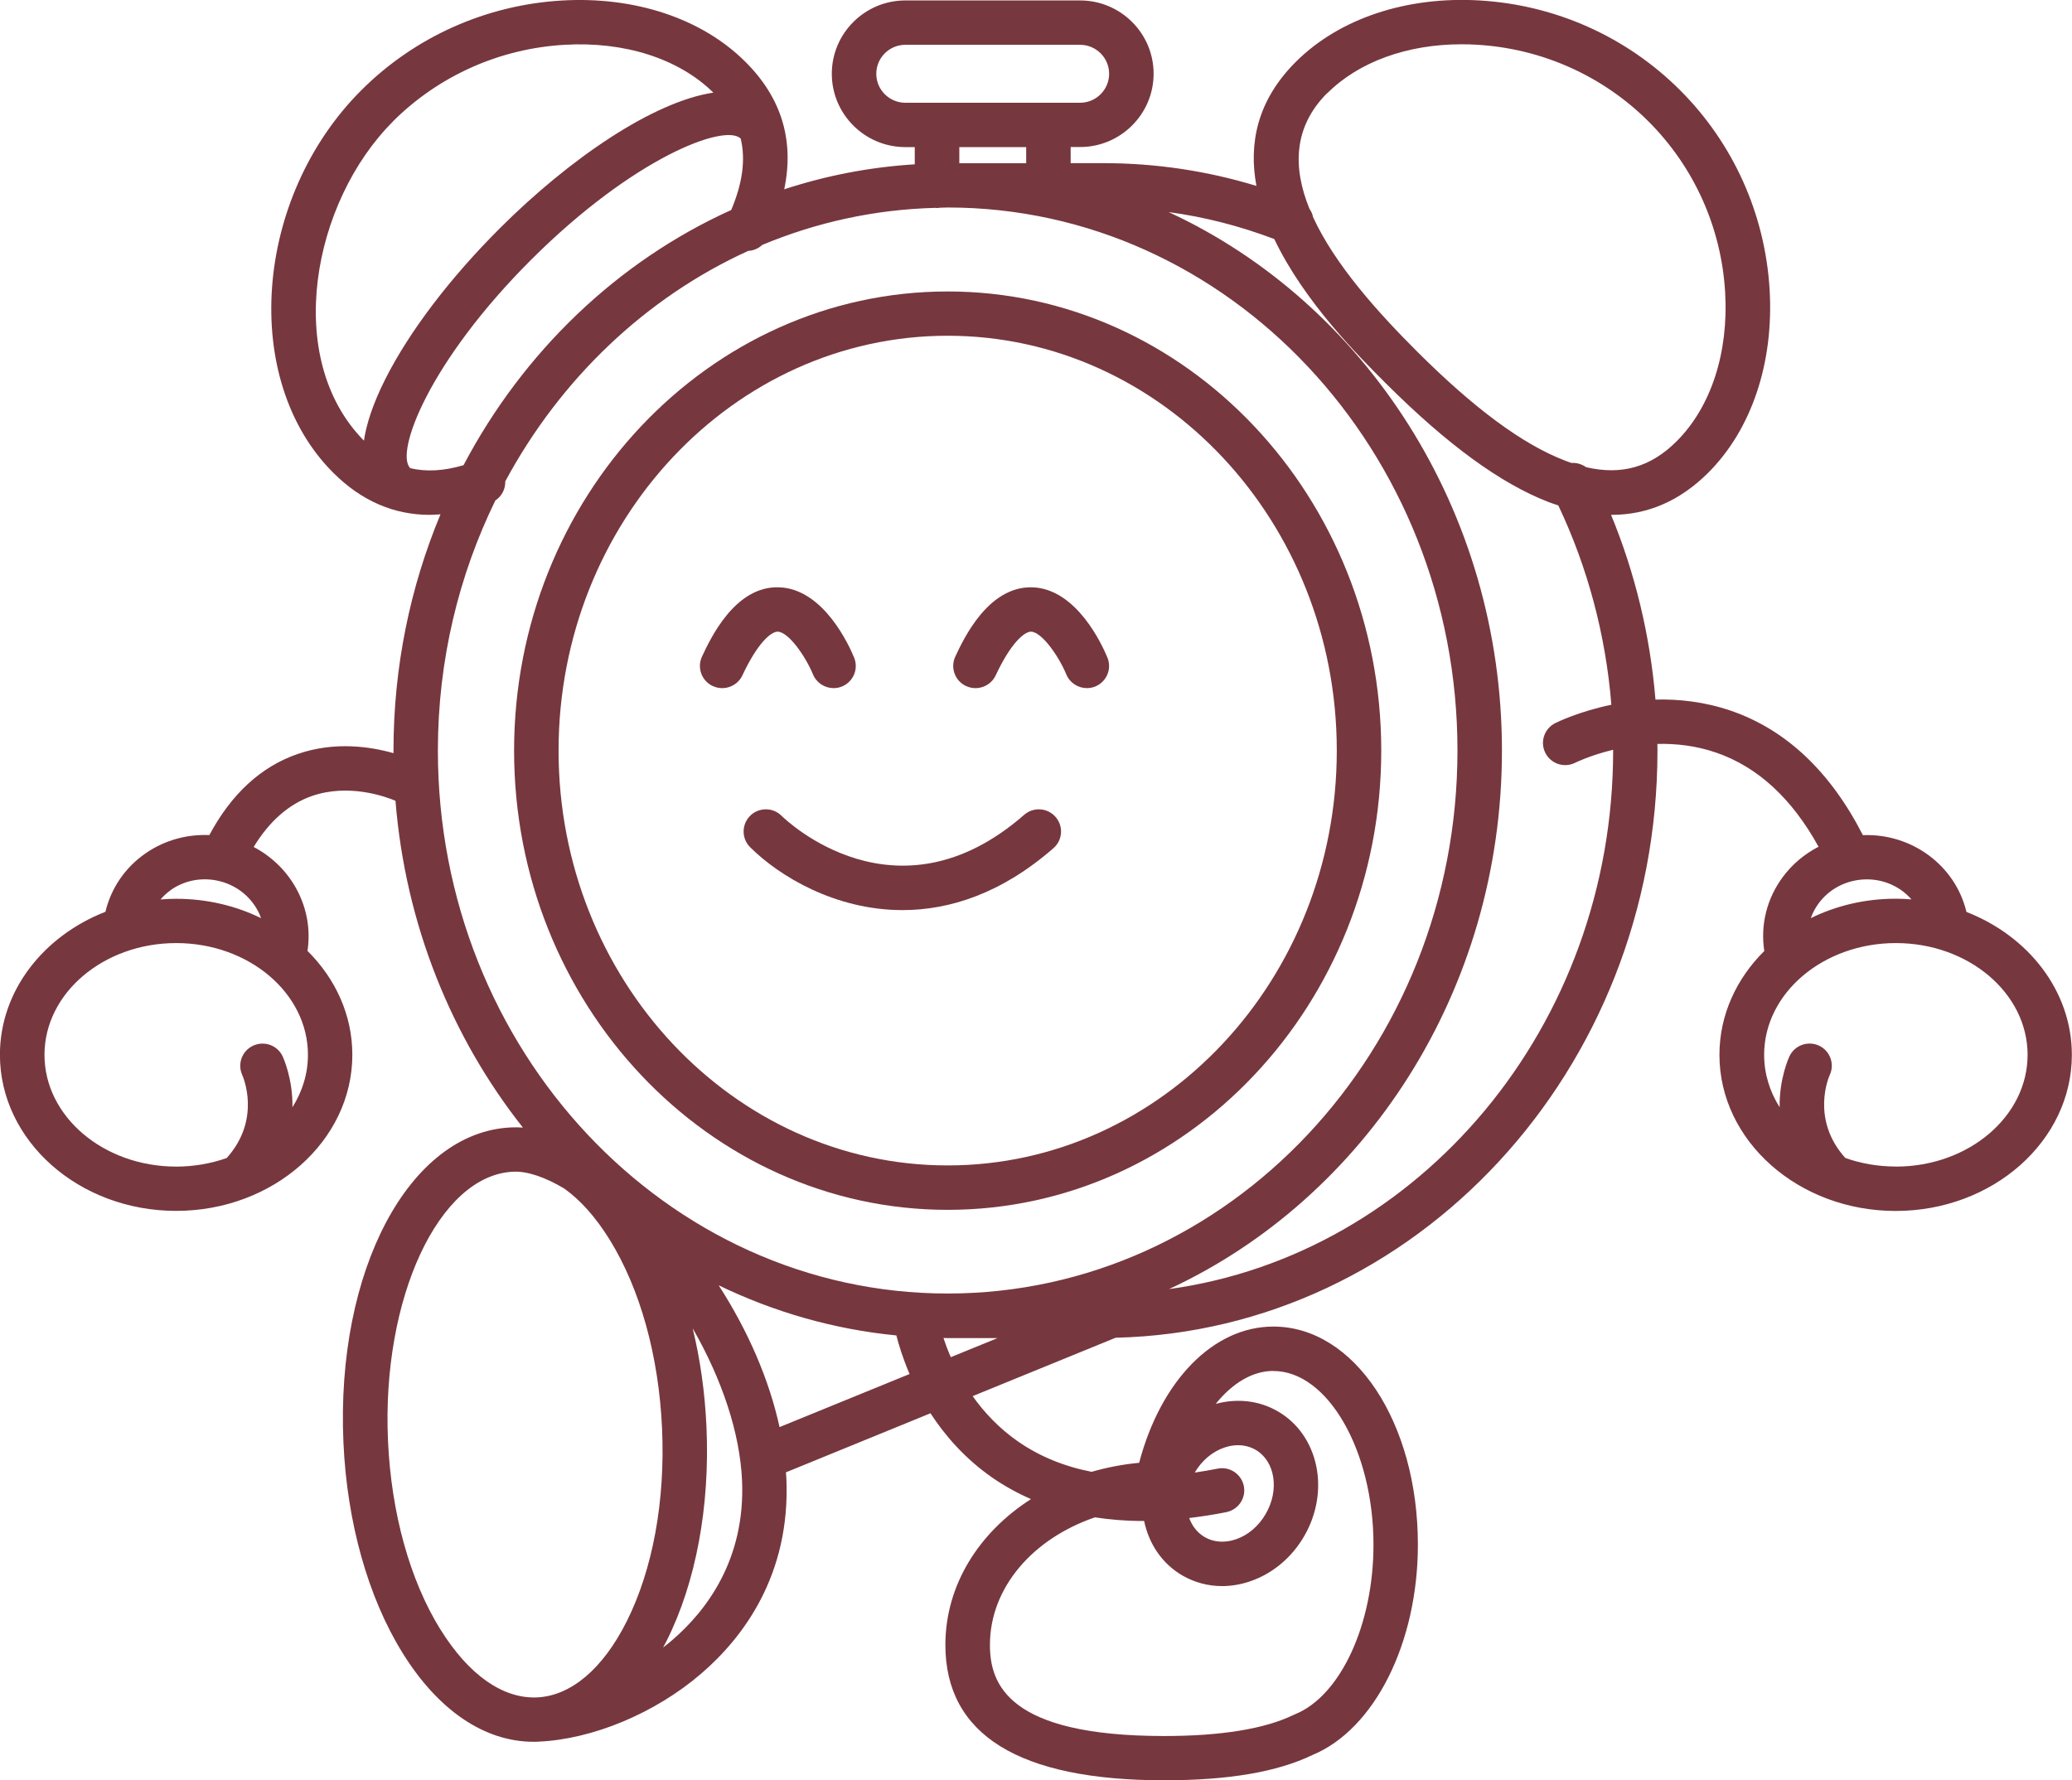
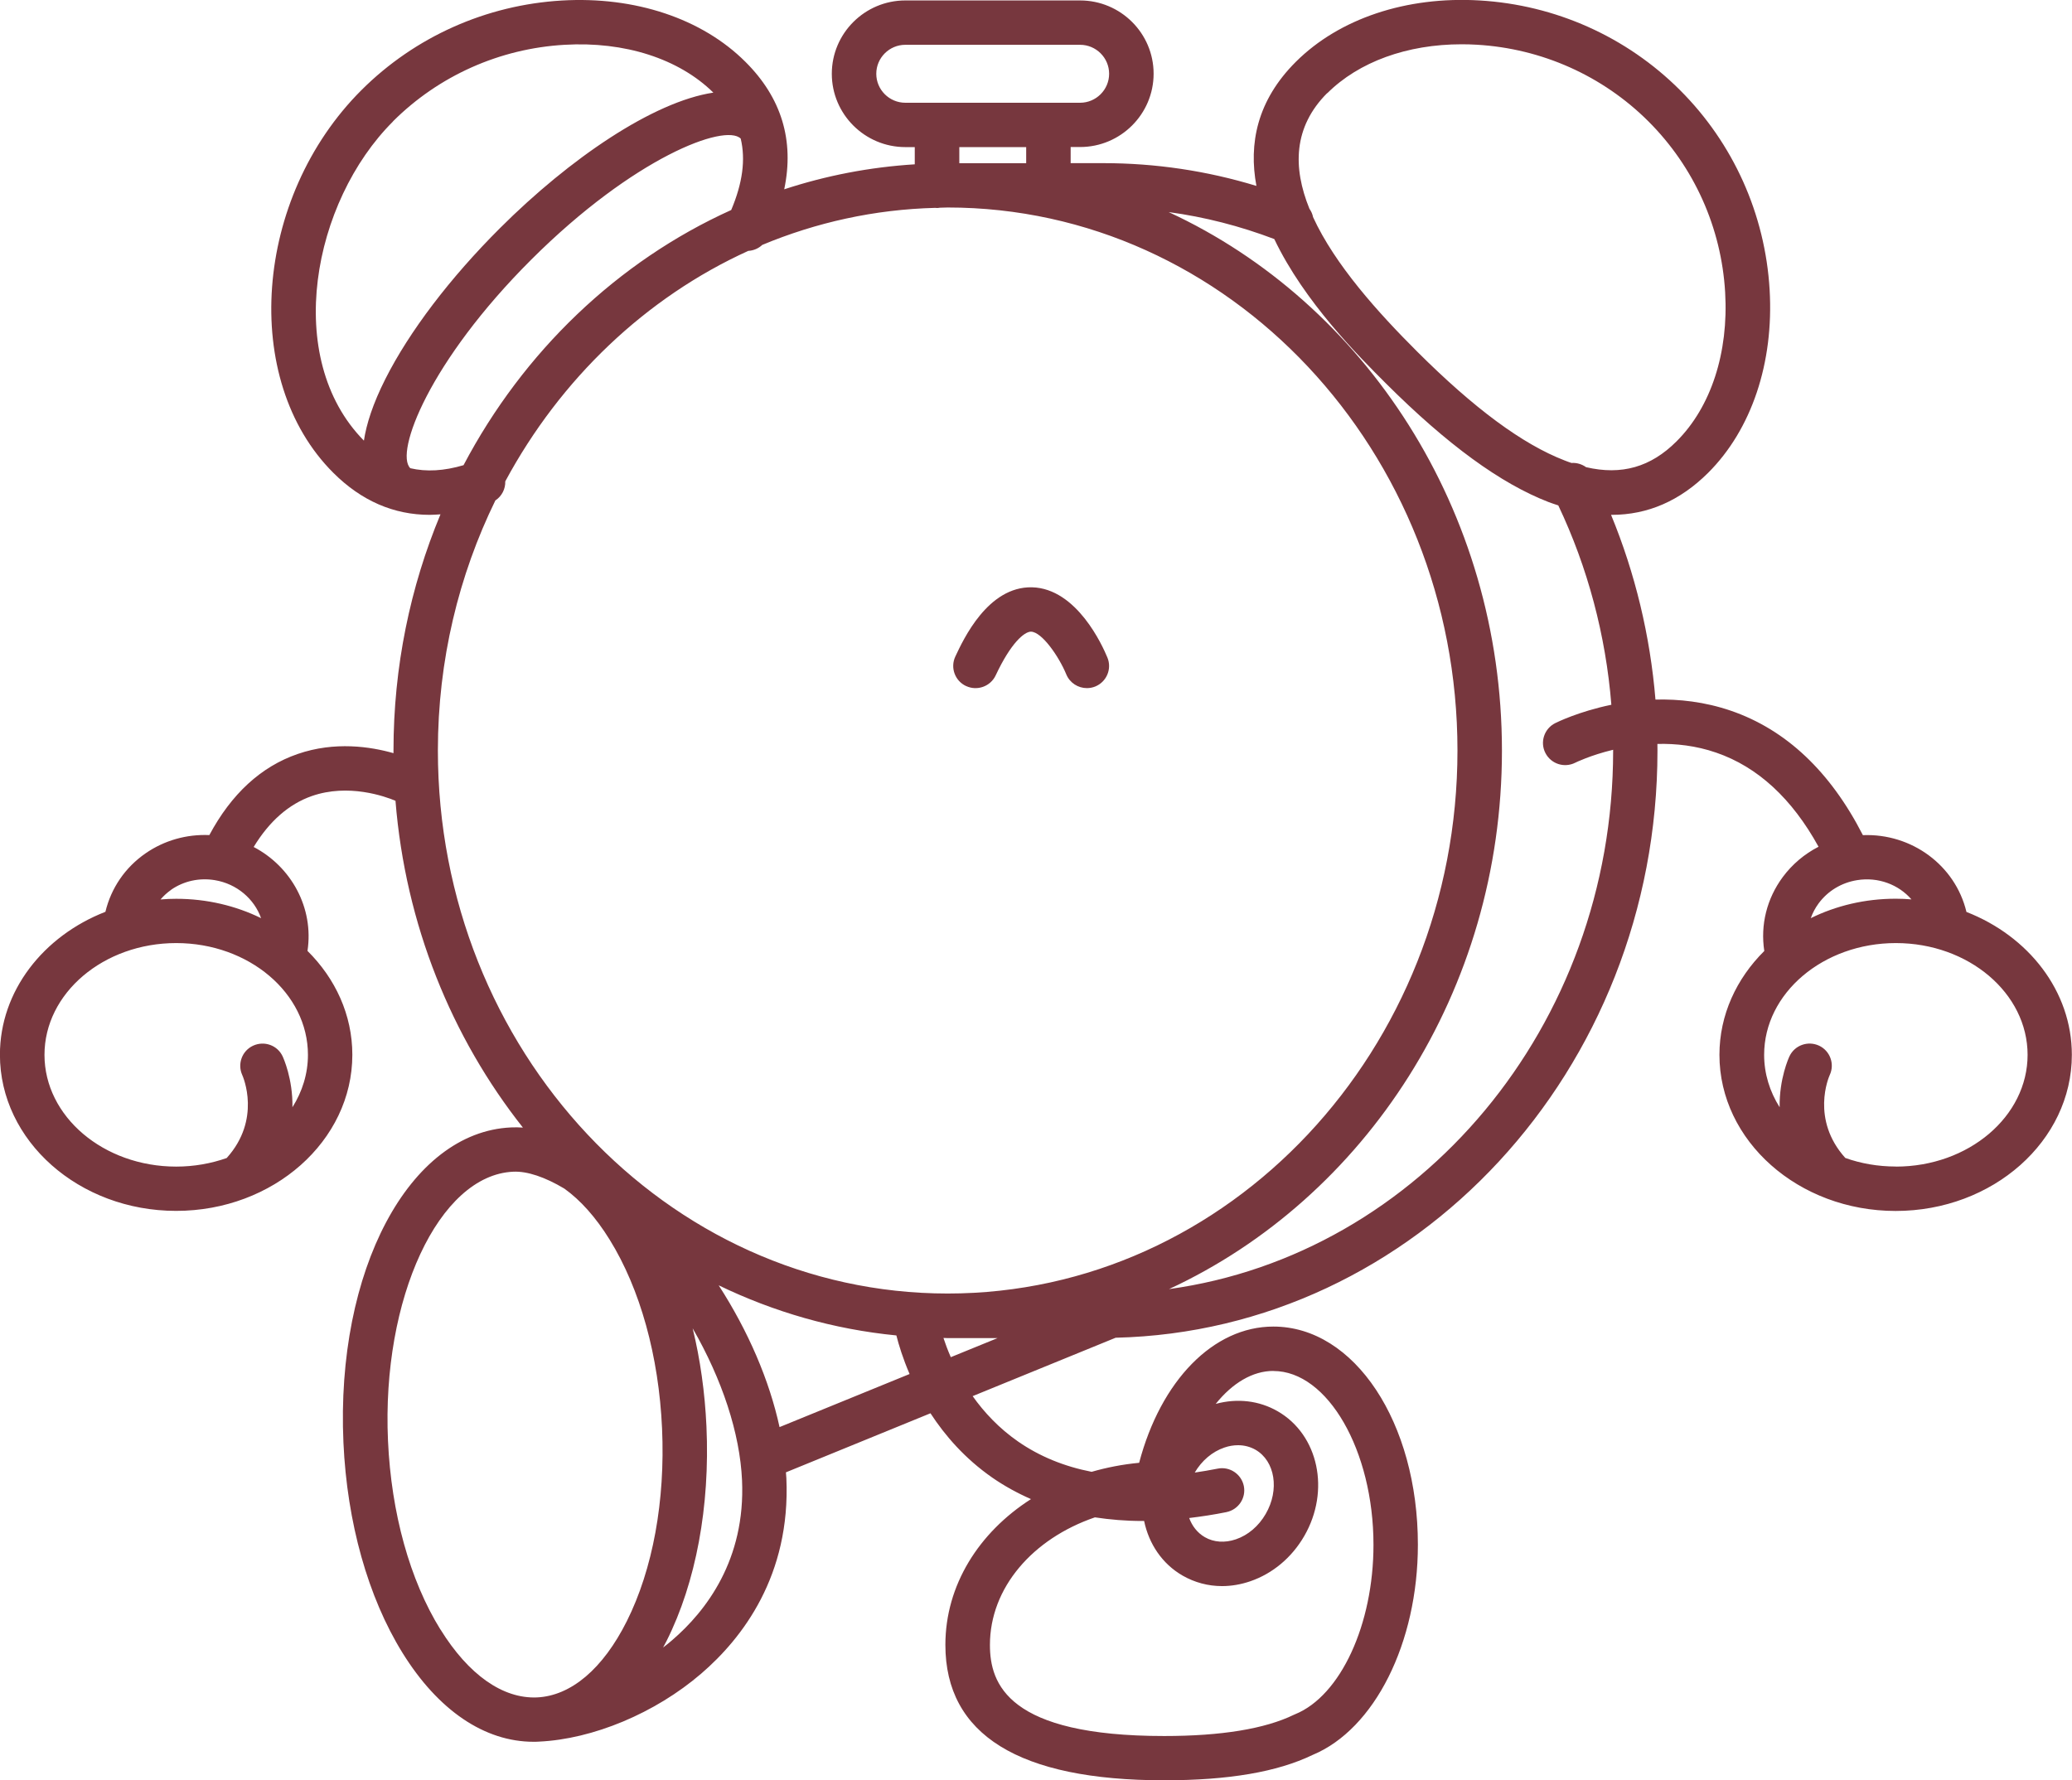
<svg xmlns="http://www.w3.org/2000/svg" width="192" height="165" viewBox="0 0 192 165" fill="none">
  <g clip-path="url(#clip0_421_2425)">
-     <path d="M87.815 112.126C109.968 112.126 127.993 93.033 127.993 69.569C127.993 46.105 109.968 27.012 87.815 27.012C65.662 27.012 47.638 46.105 47.638 69.569C47.638 93.033 65.662 112.126 87.815 112.126ZM87.815 31.116C107.695 31.116 123.872 48.366 123.872 69.562C123.872 90.759 107.695 108.009 87.815 108.009C67.936 108.009 51.759 90.759 51.759 69.562C51.759 48.366 67.936 31.116 87.815 31.116Z" fill="#77373E" />
-     <path d="M69.509 75.612C68.705 76.413 68.705 77.715 69.509 78.516C72.202 81.202 77.395 84.346 83.632 84.346C87.953 84.346 92.782 82.832 97.618 78.605C98.476 77.859 98.559 76.557 97.81 75.708C97.061 74.851 95.756 74.769 94.904 75.516C83.082 85.847 72.854 76.029 72.421 75.605C71.618 74.803 70.313 74.81 69.509 75.605V75.612Z" fill="#77373E" />
-     <path d="M66.054 63.582C67.084 64.061 68.314 63.616 68.795 62.588C70.203 59.581 71.432 58.553 72.057 58.54C73.081 58.56 74.661 60.862 75.334 62.499C75.664 63.294 76.433 63.774 77.244 63.774C77.505 63.774 77.766 63.726 78.02 63.623C79.071 63.191 79.579 61.992 79.146 60.944C78.707 59.876 76.316 54.532 72.154 54.429C68.08 54.313 65.806 59.238 65.051 60.848C64.57 61.876 65.016 63.102 66.047 63.582H66.054Z" fill="#77373E" />
    <path d="M89.525 63.582C90.556 64.061 91.785 63.616 92.266 62.588C93.674 59.581 94.911 58.553 95.529 58.54C96.553 58.56 98.132 60.862 98.806 62.499C99.135 63.294 99.905 63.773 100.715 63.773C100.976 63.773 101.237 63.726 101.492 63.623C102.543 63.191 103.051 61.992 102.618 60.944C102.178 59.876 99.788 54.532 95.625 54.429C91.545 54.347 89.278 59.238 88.523 60.848C88.042 61.876 88.488 63.102 89.519 63.582H89.525Z" fill="#77373E" />
    <path d="M182.218 84.511C181.181 80.181 177.128 77.222 172.622 77.4C169.607 71.501 165.499 67.624 160.395 65.87C157.956 65.034 155.573 64.781 153.402 64.835C152.914 58.93 151.52 53.127 149.288 47.715C149.308 47.715 149.329 47.715 149.349 47.715C152.688 47.715 155.676 46.414 158.279 43.824C162.305 39.81 164.379 33.63 163.981 26.855C163.569 19.853 160.615 13.277 155.662 8.337C150.709 3.398 144.122 0.452 137.095 0.041C130.308 -0.356 124.105 1.72 120.08 5.727C116.474 9.324 115.697 13.325 116.425 17.23C111.837 15.832 107.083 15.12 102.241 15.12H99.211V13.626H100.084C103.841 13.626 106.898 10.578 106.898 6.83C106.898 3.083 103.841 0.041 100.084 0.041H83.893C80.136 0.041 77.079 3.09 77.079 6.837C77.079 10.584 80.136 13.633 83.893 13.633H84.766V15.229C80.582 15.489 76.529 16.277 72.669 17.545C73.617 13.023 72.422 9.063 69.076 5.734C65.058 1.72 58.848 -0.349 52.068 0.048C45.048 0.459 38.454 3.405 33.501 8.344C23.506 18.312 22.263 35.227 30.891 43.824C33.487 46.414 36.482 47.715 39.821 47.715C40.15 47.715 40.48 47.688 40.817 47.667C38.021 54.374 36.462 61.78 36.462 69.569C36.462 69.651 36.462 69.727 36.462 69.802C34.346 69.199 31.035 68.686 27.587 69.877C24.18 71.049 21.439 73.584 19.399 77.393C17.297 77.304 15.236 77.879 13.498 79.078C11.595 80.393 10.297 82.305 9.768 84.504C4.018 86.744 -0.007 91.841 -0.007 97.753C-0.007 105.727 7.316 112.222 16.321 112.222C25.327 112.222 32.649 105.734 32.649 97.753C32.649 94.061 31.076 90.683 28.493 88.128C29.098 84.134 26.989 80.318 23.506 78.496C24.956 76.112 26.762 74.522 28.892 73.776C32.292 72.59 35.685 73.81 36.647 74.214C37.568 85.689 41.854 96.157 48.455 104.501C48.091 104.481 47.72 104.467 47.356 104.487C37.925 104.912 31.104 117.744 31.825 133.706C32.161 141.105 34.099 148.017 37.293 153.176C40.597 158.512 44.897 161.424 49.444 161.424C49.602 161.424 49.76 161.424 49.925 161.41C54.94 161.184 60.71 158.773 64.969 155.114C68.795 151.826 73.273 146.017 72.868 136.994C72.861 136.816 72.841 136.631 72.827 136.453L86.222 130.979C87.568 133.048 89.416 135.179 91.944 136.939C93.07 137.72 94.272 138.378 95.536 138.933C90.694 142.029 87.603 146.921 87.603 152.443C87.603 160.773 94.424 164.993 107.873 164.993C113.843 164.993 118.349 164.226 121.632 162.643C127.375 160.259 131.387 152.258 131.387 143.16C131.387 131.822 125.507 122.943 117.992 122.943C112.435 122.943 107.564 127.951 105.558 135.569C104.027 135.713 102.557 136.001 101.155 136.405C98.6 135.905 96.326 134.973 94.348 133.603C92.562 132.363 91.188 130.883 90.13 129.39L103.381 123.978C131.167 123.327 153.588 99.178 153.588 69.569C153.588 69.364 153.588 69.151 153.581 68.946C155.291 68.905 157.153 69.103 159.035 69.754C162.875 71.076 166.055 74.008 168.514 78.475C167.216 79.14 166.083 80.092 165.197 81.284C163.72 83.284 163.115 85.71 163.486 88.135C160.903 90.697 159.33 94.067 159.33 97.76C159.33 105.734 166.653 112.229 175.658 112.229C184.664 112.229 191.986 105.741 191.986 97.76C191.986 91.848 187.961 86.751 182.205 84.511H182.218ZM15.854 82.462C17.029 81.647 18.478 81.332 19.914 81.572C21.961 81.914 23.561 83.319 24.193 85.093C21.858 83.949 19.179 83.298 16.328 83.298C15.834 83.298 15.353 83.319 14.872 83.36C15.16 83.031 15.483 82.73 15.854 82.469V82.462ZM27.099 102.617C27.14 99.973 26.254 98.041 26.185 97.89C25.704 96.869 24.489 96.438 23.458 96.91C22.428 97.383 21.981 98.603 22.448 99.63C22.524 99.802 24.241 103.734 21.006 107.324C19.563 107.831 17.983 108.118 16.328 108.118C9.596 108.118 4.122 103.474 4.122 97.76C4.122 92.046 9.596 87.402 16.328 87.402C23.06 87.402 28.535 92.046 28.535 97.76C28.535 99.514 28.012 101.165 27.099 102.617ZM117.999 127.061C123.027 127.061 127.272 134.439 127.272 143.167C127.272 150.552 124.222 157.156 120.018 158.869L119.894 158.923C117.215 160.225 113.176 160.89 107.88 160.89C93.4 160.89 91.731 156.073 91.731 152.449C91.731 147.14 95.701 142.598 101.458 140.625C102.866 140.837 104.322 140.961 105.854 140.961C105.909 140.961 105.964 140.961 106.019 140.961C106.458 143.071 107.681 144.927 109.584 146.023C110.71 146.667 111.954 146.996 113.238 146.996C114.104 146.996 114.99 146.846 115.869 146.544C117.937 145.832 119.709 144.345 120.856 142.358C123.288 138.159 122.182 132.973 118.397 130.794C116.673 129.801 114.653 129.568 112.654 130.109C114.2 128.184 116.068 127.054 117.999 127.054V127.061ZM113.643 140.139C114.756 139.913 115.484 138.83 115.258 137.72C115.031 136.611 113.946 135.884 112.833 136.11C112.112 136.254 111.404 136.371 110.71 136.474C111.363 135.364 112.331 134.542 113.451 134.158C113.884 134.007 114.31 133.939 114.729 133.939C115.306 133.939 115.848 134.083 116.336 134.357C118.157 135.405 118.582 138.077 117.284 140.31C116.632 141.44 115.649 142.276 114.523 142.66C113.499 143.009 112.476 142.941 111.645 142.461C110.958 142.064 110.47 141.433 110.195 140.687C111.322 140.55 112.469 140.378 113.65 140.139H113.643ZM122.992 8.639C125.912 5.727 130.397 4.104 135.439 4.104C135.906 4.104 136.374 4.117 136.848 4.145C142.858 4.494 148.504 7.015 152.743 11.242C156.981 15.469 159.509 21.093 159.859 27.088C160.189 32.685 158.547 37.727 155.353 40.906C152.969 43.29 150.263 44.064 146.973 43.297C146.581 43.016 146.1 42.872 145.619 42.906C145.406 42.831 145.194 42.762 144.981 42.673C141.079 41.166 136.614 37.864 131.325 32.589C127.712 28.985 123.7 24.539 121.674 20.121C121.619 19.84 121.502 19.579 121.337 19.346C119.791 15.537 119.833 11.776 122.992 8.618V8.639ZM81.2 6.837C81.2 5.357 82.409 4.152 83.893 4.152H100.084C101.567 4.152 102.776 5.357 102.776 6.837C102.776 8.317 101.567 9.523 100.084 9.523H83.893C82.409 9.523 81.2 8.317 81.2 6.837ZM95.09 13.633V15.126H88.894V13.633H95.09ZM36.413 11.249C40.652 7.022 46.291 4.501 52.309 4.152C57.886 3.823 62.908 5.439 66.102 8.584C60.531 9.42 52.79 14.695 46.333 21.141C41.703 25.759 37.932 30.719 35.713 35.117C34.552 37.419 33.954 39.296 33.721 40.837C26.185 33.192 28.96 18.689 36.42 11.256L36.413 11.249ZM38.014 43.386C36.578 41.954 39.745 33.521 49.245 24.046C58.738 14.578 67.187 11.413 68.637 12.845C69.104 14.798 68.808 16.976 67.757 19.463C57.227 24.217 48.496 32.596 42.953 43.112C41.146 43.646 39.511 43.742 38.014 43.392V43.386ZM45.913 46.373C46.504 45.982 46.841 45.311 46.82 44.612C51.924 35.131 59.831 27.574 69.337 23.251C69.818 23.224 70.278 23.032 70.636 22.697C75.629 20.614 81.029 19.408 86.675 19.264C86.723 19.264 86.771 19.278 86.826 19.278C86.916 19.278 86.998 19.264 87.087 19.25C87.328 19.25 87.568 19.23 87.815 19.23C113.863 19.23 135.055 41.81 135.055 69.555C135.055 97.301 113.863 119.881 87.815 119.881C61.768 119.881 40.576 97.301 40.576 69.555C40.576 61.191 42.513 53.306 45.913 46.359V46.373ZM40.81 151.018C37.98 146.448 36.255 140.235 35.953 133.521C35.356 120.319 40.672 108.899 47.555 108.591C48.874 108.529 50.516 109.098 52.288 110.153C53.786 111.222 55.208 112.811 56.492 114.887C59.322 119.456 61.046 125.67 61.349 132.384C61.651 139.097 60.49 145.434 58.086 150.243C55.874 154.662 52.913 157.17 49.753 157.313C46.587 157.444 43.42 155.217 40.817 151.018H40.81ZM62.29 152.004C62.015 152.244 61.733 152.47 61.445 152.689C61.555 152.484 61.664 152.285 61.768 152.079C64.488 146.661 65.8 139.597 65.463 132.199C65.319 129.047 64.886 125.985 64.186 123.108C66.913 127.842 68.561 132.815 68.76 137.186C69.09 144.557 65.422 149.312 62.29 152.004ZM72.236 132.26C71.288 127.91 69.351 123.395 66.597 119.121C71.7 121.587 77.237 123.197 83.062 123.765C83.282 124.642 83.666 125.896 84.285 127.341L72.236 132.26ZM87.424 123.998C87.554 123.998 87.685 124.012 87.815 124.012C87.829 124.012 87.836 124.012 87.85 124.012C87.85 124.012 87.85 124.012 87.857 124.012H92.438L88.104 125.78C87.822 125.129 87.596 124.526 87.424 123.998ZM149.48 69.569C149.48 95.123 131.51 116.278 108.327 119.47C126.468 111.064 139.176 91.868 139.176 69.569C139.176 47.27 126.448 28.054 108.292 19.655C111.631 20.107 114.907 20.95 118.081 22.155C120.856 27.978 125.946 33.062 128.412 35.521C134.12 41.214 139.053 44.811 143.497 46.53C143.799 46.647 144.094 46.736 144.397 46.839C147.124 52.579 148.8 58.875 149.315 65.315C146.299 65.938 144.273 66.939 144.108 67.021C143.092 67.534 142.686 68.775 143.201 69.782C143.717 70.796 144.953 71.2 145.97 70.686C145.997 70.672 147.371 69.994 149.48 69.487C149.48 69.514 149.48 69.542 149.48 69.569ZM177.121 83.353C176.641 83.312 176.16 83.291 175.665 83.291C172.814 83.291 170.129 83.942 167.793 85.093C167.965 84.613 168.205 84.154 168.521 83.723C169.373 82.572 170.637 81.805 172.079 81.572C174.051 81.25 175.94 81.99 177.121 83.353ZM175.672 108.111C174.017 108.111 172.437 107.831 170.994 107.317C167.772 103.741 169.462 99.822 169.552 99.63C170.026 98.609 169.586 97.39 168.562 96.91C167.532 96.431 166.302 96.869 165.822 97.89C165.753 98.034 164.867 99.973 164.908 102.617C163.994 101.165 163.472 99.514 163.472 97.76C163.472 92.046 168.947 87.402 175.679 87.402C182.411 87.402 187.885 92.046 187.885 97.76C187.885 103.474 182.411 108.118 175.679 108.118L175.672 108.111Z" fill="#77373E" />
  </g>
  <defs>
    <clipPath id="clip0_421_2425">
      <rect width="192" height="165" fill="white" />
    </clipPath>
  </defs>
</svg>